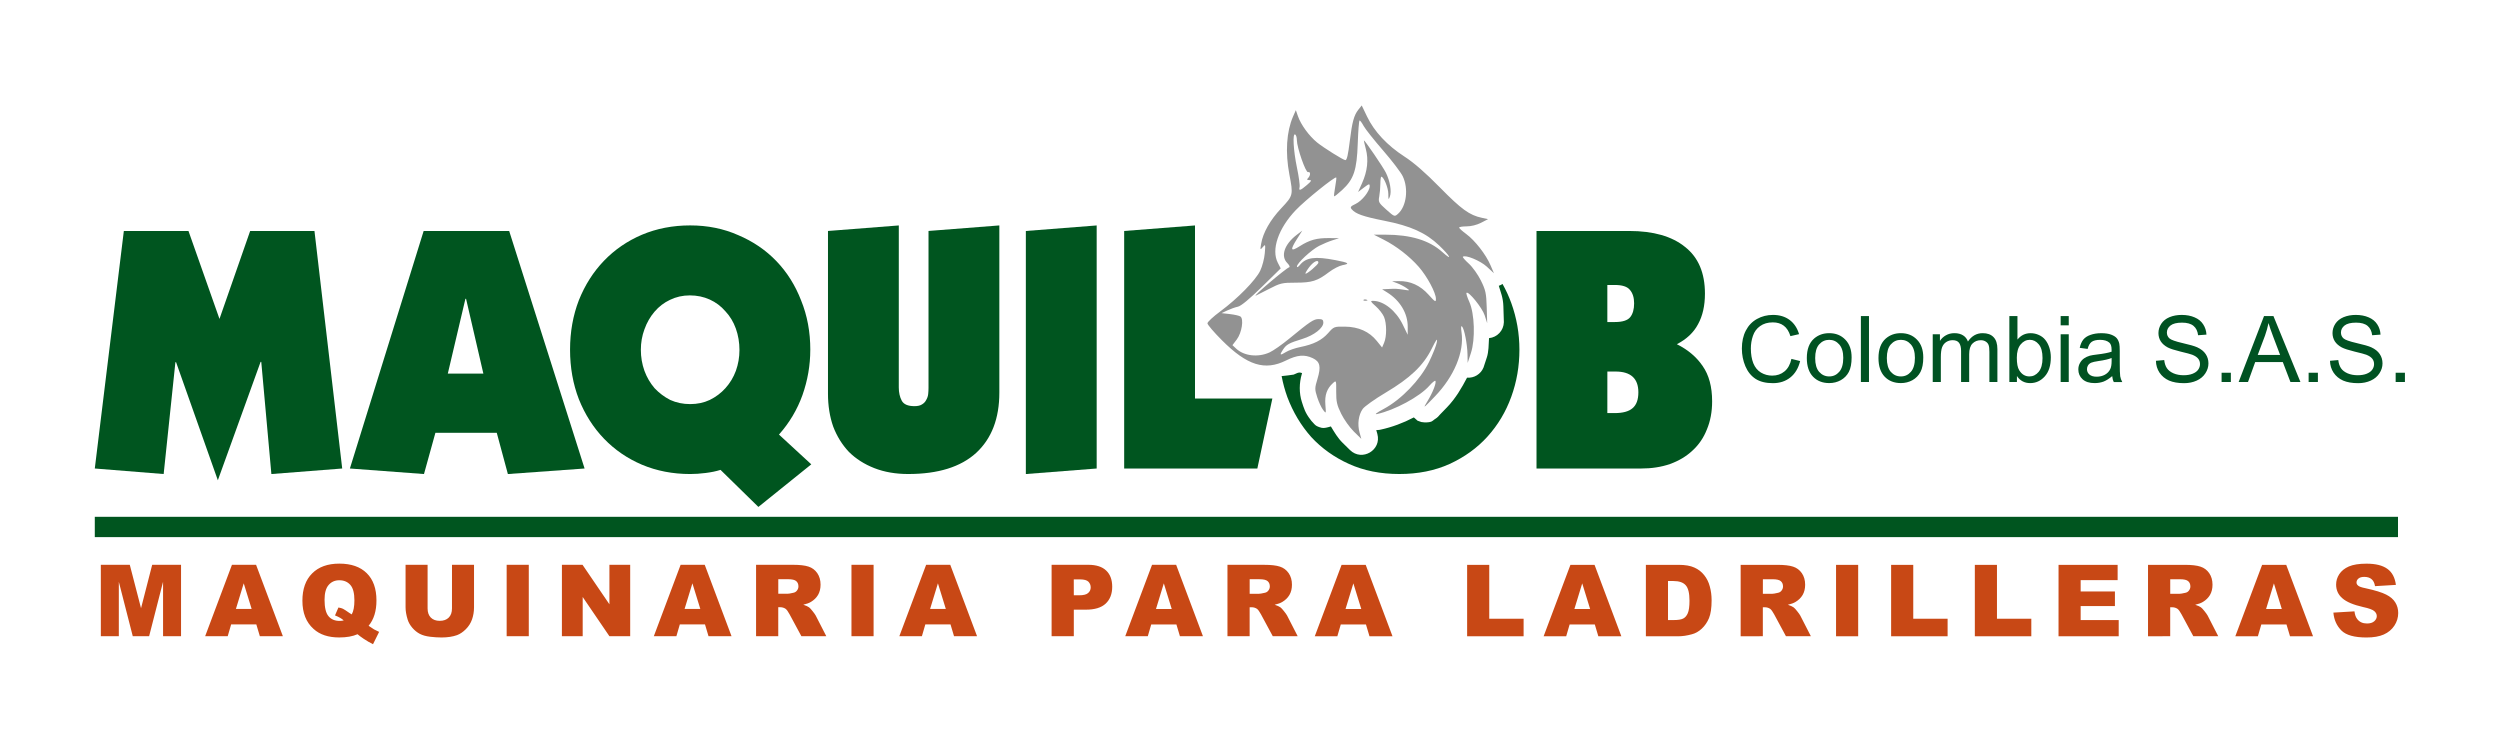
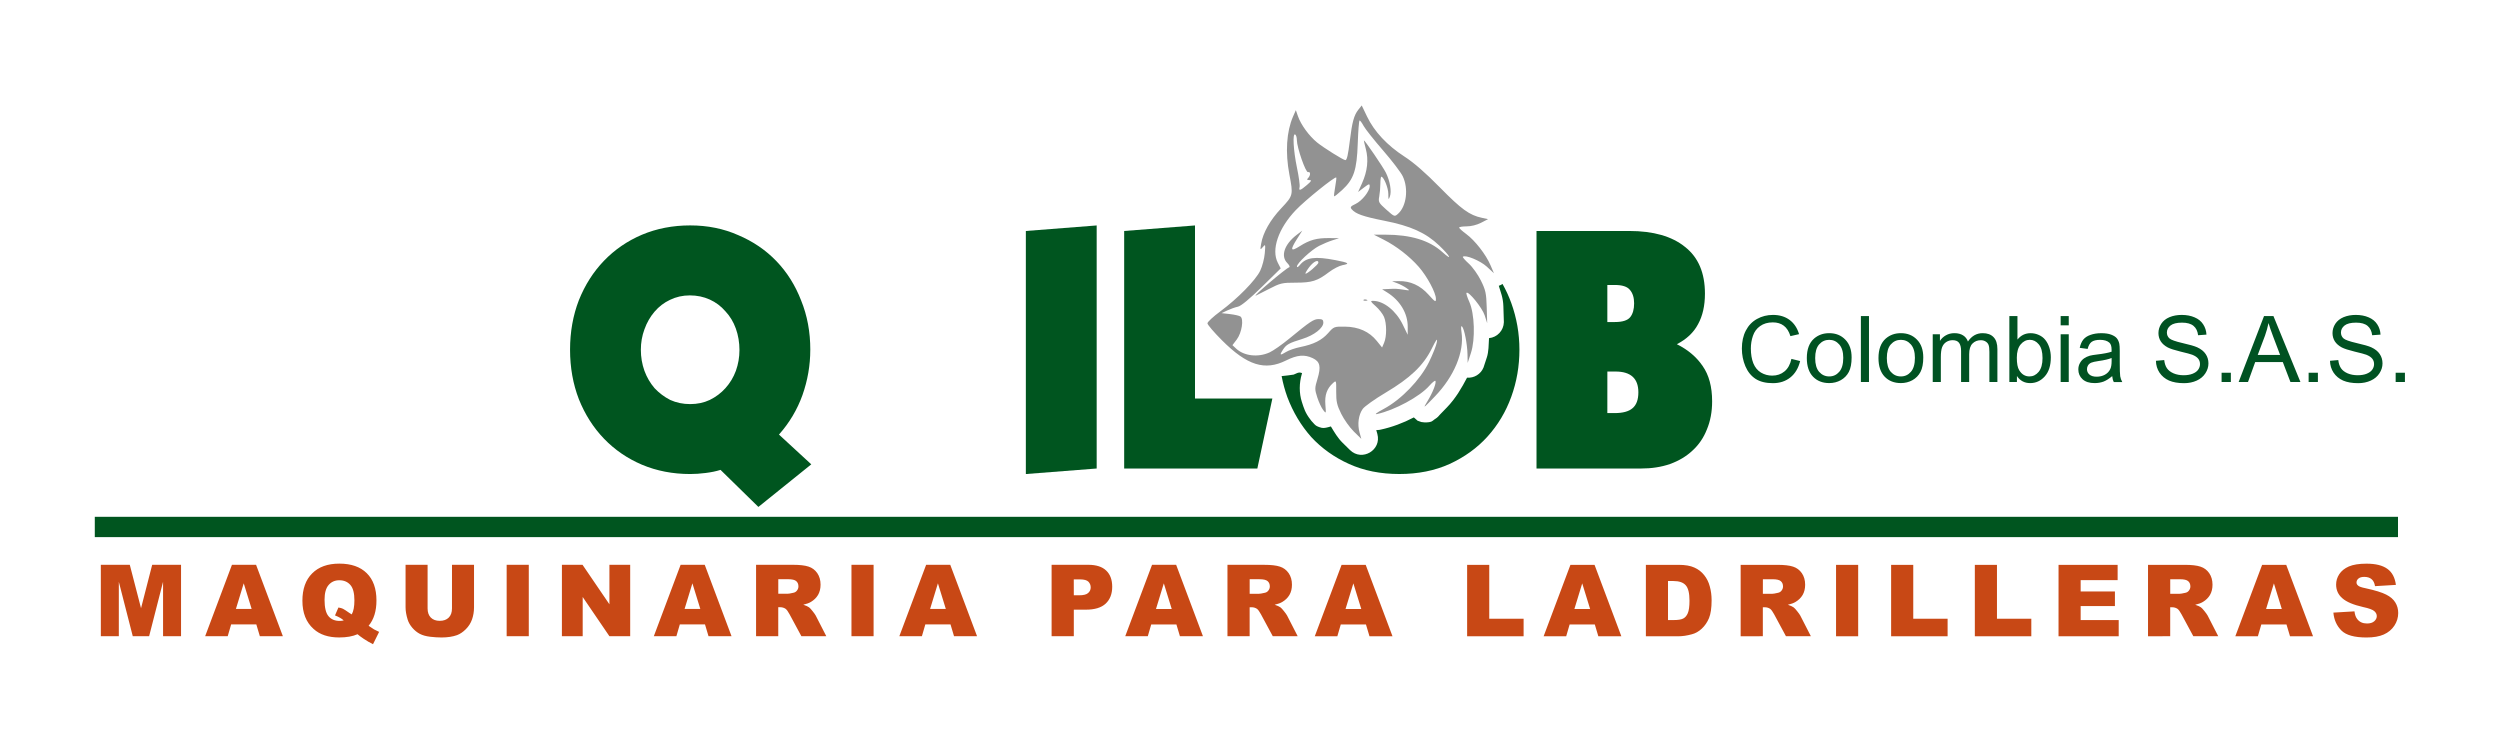
<svg xmlns="http://www.w3.org/2000/svg" width="400" height="120" viewBox="0 0 400 120" id="svg1">
  <defs id="defs1" />
  <g id="layer1" transform="translate(-44.844,-21.503)">
    <g id="g2" transform="matrix(3.303,0,0,3.303,-119.299,-357.111)">
      <path style="font-size:36.334px;line-height:1.25;font-family:'ITC Kabel Std';-inkscape-font-specification:'ITC Kabel Std, Normal';text-align:center;letter-spacing:0px;word-spacing:0px;text-anchor:middle;fill:#00551f;stroke-width:0.119" d="m 128.615,125.816 q 1.755,0 2.704,0.772 0.965,0.755 0.965,2.264 0,0.872 -0.332,1.476 -0.316,0.604 -1.028,0.973 0.806,0.403 1.249,1.057 0.459,0.654 0.459,1.711 0,0.755 -0.253,1.359 -0.237,0.604 -0.696,1.023 -0.443,0.419 -1.091,0.654 -0.632,0.218 -1.407,0.218 h -5.06 V 125.816 Z m -1.059,4.411 h 0.364 q 0.553,0 0.743,-0.235 0.19,-0.235 0.19,-0.671 0,-0.419 -0.206,-0.654 -0.19,-0.235 -0.727,-0.235 h -0.364 z m 0,4.411 h 0.348 q 0.601,0 0.87,-0.235 0.285,-0.235 0.285,-0.772 0,-1.006 -1.107,-1.006 h -0.395 z" id="path12-5-6" />
      <path id="path11-6-2" style="font-size:36.334px;line-height:1.25;font-family:'ITC Kabel Std';-inkscape-font-specification:'ITC Kabel Std, Normal';text-align:center;letter-spacing:0px;word-spacing:0px;text-anchor:middle;fill:#00551f;stroke-width:0.119" d="m 122.479,128.382 c -0.055,0.037 -0.116,0.067 -0.181,0.09 0.086,0.301 0.209,0.563 0.222,0.991 v 9.3e-4 l 0.024,0.769 c -0.01,0.402 -0.318,0.735 -0.719,0.774 -0.021,0.319 -0.011,0.647 -0.109,0.943 l -6.7e-4,9.4e-4 -0.158,0.481 c -0.132,0.319 -0.454,0.517 -0.797,0.49 -0.262,0.499 -0.548,0.996 -0.969,1.434 -0.145,0.151 -0.256,0.266 -0.343,0.354 -0.087,0.087 -0.067,0.109 -0.287,0.249 -0.055,0.035 -0.087,0.138 -0.457,0.13 -0.046,-8.7e-4 -0.157,-0.018 -0.157,-0.018 -3e-4,-7e-5 -0.183,-0.064 -0.183,-0.064 -2.9e-4,-1.4e-4 -0.093,-0.082 -0.181,-0.16 -0.511,0.27 -1.066,0.474 -1.599,0.59 h -6.7e-4 c -0.046,0.01 -0.093,0.022 -0.196,0.025 -0.005,9e-5 -0.019,-0.003 -0.025,-0.003 l 0.053,0.189 c 0.216,0.784 -0.744,1.35 -1.325,0.781 l -0.362,-0.356 c -0.23,-0.225 -0.396,-0.509 -0.564,-0.789 -0.158,0.048 -0.33,0.095 -0.443,0.068 -0.306,-0.073 -0.349,-0.176 -0.399,-0.225 -0.1,-0.099 -0.118,-0.134 -0.155,-0.182 -0.248,-0.32 -0.311,-0.546 -0.41,-0.852 -0.133,-0.414 -0.136,-0.905 0.005,-1.371 0.003,-0.01 0.003,-0.011 0.003,-0.011 v -2.3e-4 c 2e-5,-5.8e-4 3e-4,-0.002 0.002,-0.009 -0.081,-0.022 -0.106,-0.079 -0.408,0.072 -0.201,0.031 -0.395,0.055 -0.581,0.072 0.065,0.348 0.158,0.688 0.278,1.02 0.274,0.727 0.659,1.37 1.154,1.929 0.506,0.548 1.117,0.984 1.834,1.308 0.717,0.324 1.528,0.486 2.435,0.486 0.907,0 1.718,-0.162 2.435,-0.486 0.727,-0.335 1.339,-0.777 1.834,-1.325 0.506,-0.559 0.891,-1.202 1.154,-1.929 0.264,-0.727 0.395,-1.487 0.395,-2.281 0,-0.783 -0.132,-1.537 -0.395,-2.264 -0.118,-0.324 -0.259,-0.632 -0.425,-0.923 z" />
      <path style="font-size:36.334px;line-height:1.25;font-family:'ITC Kabel Std';-inkscape-font-specification:'ITC Kabel Std, Normal';text-align:center;letter-spacing:0px;word-spacing:0px;text-anchor:middle;fill:#00551f;stroke-width:0.119" d="m 107.582,133.934 h 3.747 l -0.727,3.388 h -6.451 V 125.816 l 3.431,-0.268 z" id="path10-2-9" />
      <path style="font-size:36.334px;line-height:1.25;font-family:'ITC Kabel Std';-inkscape-font-specification:'ITC Kabel Std, Normal';text-align:center;letter-spacing:0px;word-spacing:0px;text-anchor:middle;fill:#00551f;stroke-width:0.119" d="m 102.819,137.322 -3.431,0.268 V 125.816 l 3.431,-0.268 z" id="path9-9-1" />
-       <path style="font-size:36.334px;line-height:1.25;font-family:'ITC Kabel Std';-inkscape-font-specification:'ITC Kabel Std, Normal';text-align:center;letter-spacing:0px;word-spacing:0px;text-anchor:middle;fill:#00551f;stroke-width:0.119" d="m 93.233,133.397 q 0,0.369 0.142,0.637 0.142,0.268 0.617,0.268 0.237,0 0.364,-0.084 0.142,-0.084 0.206,-0.218 0.079,-0.134 0.095,-0.285 0.016,-0.151 0.016,-0.302 v -7.598 l 3.431,-0.268 v 8.101 q 0,1.879 -1.123,2.918 -1.123,1.023 -3.289,1.023 -0.917,0 -1.644,-0.285 -0.727,-0.285 -1.233,-0.788 -0.49,-0.52 -0.759,-1.224 -0.253,-0.721 -0.253,-1.593 v -7.883 l 3.431,-0.268 z" id="path8-1-2" />
      <path style="font-size:36.334px;line-height:1.25;font-family:'ITC Kabel Std';-inkscape-font-specification:'ITC Kabel Std, Normal';text-align:center;letter-spacing:0px;word-spacing:0px;text-anchor:middle;fill:#00551f;stroke-width:0.119" d="m 88.946,131.569 q 0,1.124 -0.379,2.197 -0.379,1.057 -1.138,1.912 l 1.565,1.442 -2.562,2.063 -1.834,-1.795 q -0.316,0.101 -0.727,0.151 -0.395,0.05 -0.743,0.05 -1.265,0 -2.34,-0.453 -1.059,-0.453 -1.834,-1.258 -0.775,-0.805 -1.218,-1.912 -0.427,-1.107 -0.427,-2.398 0,-1.292 0.427,-2.399 0.443,-1.107 1.218,-1.912 0.775,-0.805 1.834,-1.258 1.075,-0.453 2.34,-0.453 1.265,0 2.324,0.47 1.075,0.453 1.85,1.258 0.775,0.805 1.202,1.912 0.443,1.09 0.443,2.382 z m -5.819,2.633 q 0.522,0 0.949,-0.201 0.443,-0.218 0.759,-0.57 0.332,-0.369 0.506,-0.839 0.174,-0.486 0.174,-1.006 0,-0.553 -0.174,-1.04 -0.174,-0.486 -0.506,-0.839 -0.316,-0.369 -0.759,-0.57 -0.443,-0.201 -0.965,-0.201 -0.522,0 -0.965,0.218 -0.427,0.201 -0.743,0.57 -0.316,0.369 -0.49,0.855 -0.174,0.47 -0.174,0.99 0,0.537 0.174,1.023 0.174,0.47 0.49,0.839 0.332,0.352 0.759,0.57 0.443,0.201 0.965,0.201 z" id="path7-2-7" />
-       <path style="font-size:36.334px;line-height:1.25;font-family:'ITC Kabel Std';-inkscape-font-specification:'ITC Kabel Std, Normal';text-align:center;letter-spacing:0px;word-spacing:0px;text-anchor:middle;fill:#00551f;stroke-width:0.119" d="m 74.36,125.816 3.653,11.506 -3.716,0.268 -0.538,-1.996 h -2.973 l -0.553,1.996 -3.589,-0.268 3.573,-11.506 z m -2.973,6.91 h 1.723 l -0.838,-3.623 h -0.032 z" id="path6-7-0" />
-       <path style="font-size:36.334px;line-height:1.25;font-family:'ITC Kabel Std';-inkscape-font-specification:'ITC Kabel Std, Normal';text-align:center;letter-spacing:0px;word-spacing:0px;text-anchor:middle;fill:#00551f;stroke-width:0.119" d="m 58.825,125.816 1.502,4.26 1.486,-4.26 h 3.115 l 1.344,11.506 -3.431,0.268 -0.49,-5.434 h -0.032 l -2.071,5.736 -2.024,-5.72 h -0.032 l -0.569,5.418 -3.336,-0.268 1.407,-11.506 z" id="text1-0-9" />
      <path style="fill:#929292;fill-opacity:1;stroke-width:0.448" d="m 115.552,135.574 c -0.11,-0.399 -0.049,-0.852 0.154,-1.137 0.088,-0.123 0.585,-0.477 1.105,-0.786 1.196,-0.71 1.829,-1.312 2.233,-2.125 0.236,-0.474 0.289,-0.542 0.253,-0.321 -0.025,0.154 -0.197,0.587 -0.38,0.961 -0.424,0.863 -1.345,1.816 -2.192,2.269 -0.35,0.187 -0.471,0.281 -0.321,0.248 0.848,-0.185 2.069,-0.845 2.526,-1.366 0.138,-0.157 0.269,-0.265 0.293,-0.242 0.07,0.07 -0.119,0.56 -0.378,0.984 -0.232,0.38 -0.22,0.372 0.36,-0.231 0.932,-0.969 1.426,-2.157 1.288,-3.099 -0.035,-0.238 -0.026,-0.338 0.025,-0.286 0.11,0.112 0.254,0.851 0.264,1.347 l 0.008,0.417 0.158,-0.481 c 0.218,-0.665 0.179,-1.907 -0.079,-2.478 -0.098,-0.216 -0.159,-0.412 -0.136,-0.435 0.097,-0.097 0.763,0.726 0.88,1.087 l 0.123,0.383 -0.023,-0.77 c -0.02,-0.679 -0.053,-0.832 -0.281,-1.294 -0.142,-0.288 -0.405,-0.657 -0.585,-0.82 -0.18,-0.163 -0.31,-0.312 -0.29,-0.333 0.113,-0.113 0.845,0.188 1.159,0.477 l 0.347,0.32 -0.169,-0.393 c -0.221,-0.516 -0.751,-1.196 -1.175,-1.508 -0.187,-0.137 -0.341,-0.276 -0.342,-0.309 -0.002,-0.033 0.161,-0.06 0.361,-0.06 0.217,0 0.5,-0.07 0.702,-0.175 l 0.338,-0.175 -0.302,-0.065 c -0.598,-0.128 -0.988,-0.41 -2.028,-1.468 -0.708,-0.72 -1.266,-1.206 -1.724,-1.501 -0.828,-0.535 -1.459,-1.21 -1.805,-1.931 l -0.261,-0.543 -0.168,0.213 c -0.207,0.263 -0.297,0.593 -0.407,1.494 -0.085,0.692 -0.143,0.943 -0.217,0.943 -0.094,0 -1.06,-0.604 -1.368,-0.855 -0.392,-0.319 -0.787,-0.862 -0.931,-1.279 l -0.1,-0.288 -0.135,0.309 c -0.319,0.729 -0.382,1.738 -0.178,2.808 0.191,0.998 0.185,1.021 -0.39,1.631 -0.538,0.57 -0.889,1.189 -0.978,1.724 -0.051,0.308 -0.048,0.314 0.081,0.16 0.128,-0.153 0.133,-0.139 0.095,0.304 -0.022,0.256 -0.121,0.634 -0.221,0.842 -0.22,0.46 -1.098,1.354 -1.935,1.971 -0.342,0.252 -0.621,0.511 -0.621,0.577 0,0.066 0.317,0.436 0.705,0.824 1.218,1.218 2.076,1.488 3.104,0.975 0.542,-0.27 0.892,-0.3 1.292,-0.111 0.355,0.169 0.409,0.406 0.229,1.003 -0.136,0.451 -0.137,0.5 -0.01,0.895 0.074,0.23 0.201,0.503 0.282,0.608 0.147,0.19 0.147,0.19 0.111,-0.247 -0.039,-0.467 0.072,-0.784 0.367,-1.051 0.16,-0.145 0.161,-0.141 0.157,0.421 -0.003,0.475 0.036,0.647 0.244,1.068 0.136,0.276 0.411,0.661 0.61,0.857 l 0.363,0.355 z m -3.713,-4.003 c 0.168,-0.257 0.29,-0.325 0.949,-0.528 0.563,-0.174 1.011,-0.524 1.011,-0.791 0,-0.132 -0.05,-0.168 -0.229,-0.168 -0.239,0 -0.404,0.11 -1.432,0.955 -0.344,0.283 -0.769,0.58 -0.946,0.66 -0.555,0.252 -1.235,0.174 -1.62,-0.187 l -0.177,-0.165 0.209,-0.274 c 0.246,-0.323 0.352,-1.004 0.174,-1.117 -0.06,-0.038 -0.29,-0.09 -0.51,-0.115 l -0.401,-0.045 0.281,-0.132 c 0.154,-0.072 0.385,-0.154 0.513,-0.181 0.151,-0.032 0.556,-0.367 1.153,-0.952 l 0.92,-0.902 -0.14,-0.271 c -0.329,-0.636 0.022,-1.664 0.872,-2.555 0.454,-0.476 1.897,-1.639 1.958,-1.578 0.015,0.015 -0.009,0.22 -0.052,0.456 -0.043,0.236 -0.066,0.442 -0.051,0.457 0.015,0.015 0.188,-0.121 0.385,-0.303 0.57,-0.526 0.716,-0.962 0.76,-2.271 0.02,-0.606 0.06,-1.103 0.089,-1.103 0.028,0 0.117,0.121 0.196,0.268 0.08,0.148 0.502,0.68 0.938,1.183 0.437,0.503 0.867,1.067 0.956,1.254 0.288,0.601 0.181,1.454 -0.227,1.817 -0.17,0.151 -0.174,0.15 -0.568,-0.2 -0.369,-0.328 -0.393,-0.372 -0.344,-0.633 0.029,-0.154 0.054,-0.434 0.055,-0.621 10e-4,-0.187 0.022,-0.341 0.046,-0.341 0.118,0 0.34,0.543 0.34,0.833 0,0.29 0.009,0.306 0.073,0.132 0.094,-0.254 0.01,-0.755 -0.194,-1.165 -0.134,-0.269 -1.016,-1.564 -1.065,-1.564 -0.008,0 0.035,0.189 0.096,0.421 0.138,0.523 0.077,1.076 -0.182,1.653 l -0.193,0.43 0.281,-0.214 c 0.246,-0.188 0.281,-0.196 0.281,-0.068 0,0.243 -0.373,0.713 -0.682,0.859 -0.243,0.115 -0.274,0.157 -0.191,0.257 0.187,0.225 0.558,0.356 1.577,0.557 1.284,0.253 2.014,0.582 2.668,1.206 0.536,0.512 0.661,0.775 0.146,0.311 -0.625,-0.565 -1.532,-0.841 -2.756,-0.841 l -0.561,3e-4 0.476,0.242 c 0.613,0.311 1.249,0.803 1.699,1.315 0.404,0.46 0.832,1.257 0.832,1.55 0,0.178 -0.034,0.159 -0.362,-0.206 -0.399,-0.444 -0.879,-0.662 -1.437,-0.651 l -0.327,0.006 0.249,0.094 c 0.137,0.052 0.335,0.155 0.441,0.229 0.191,0.134 0.191,0.135 -0.128,0.087 -0.352,-0.052 -0.358,-0.053 -0.762,-0.034 l -0.281,0.013 0.241,0.15 c 0.63,0.393 1.004,1.018 1,1.671 l -0.002,0.383 -0.24,-0.496 c -0.325,-0.67 -0.924,-1.148 -1.44,-1.148 -0.141,0 -0.121,0.039 0.13,0.259 0.162,0.143 0.344,0.376 0.404,0.519 0.133,0.318 0.135,0.947 0.003,1.254 l -0.097,0.228 -0.257,-0.319 c -0.362,-0.451 -0.885,-0.685 -1.545,-0.692 -0.52,-0.006 -0.537,8.7e-4 -0.807,0.308 -0.309,0.351 -0.704,0.55 -1.36,0.682 -0.243,0.049 -0.55,0.156 -0.682,0.237 -0.298,0.184 -0.33,0.161 -0.154,-0.107 z m 4.06,-2.424 c -0.058,-0.023 -0.127,-0.02 -0.154,0.006 -0.027,0.027 0.021,0.046 0.105,0.042 0.093,-0.004 0.112,-0.023 0.049,-0.048 z m -4.746,-0.516 c 0.565,-0.292 0.644,-0.311 1.306,-0.311 0.79,-6e-5 1.052,-0.083 1.61,-0.508 0.207,-0.158 0.503,-0.311 0.659,-0.34 0.373,-0.07 0.306,-0.118 -0.345,-0.244 -0.994,-0.192 -1.422,-0.133 -1.723,0.239 -0.079,0.098 -0.139,0.127 -0.14,0.068 -0.003,-0.154 0.696,-0.803 1.073,-0.997 0.181,-0.093 0.473,-0.215 0.65,-0.271 l 0.321,-0.102 -0.481,-0.005 c -0.604,-0.006 -0.946,0.088 -1.426,0.392 -0.449,0.285 -0.48,0.196 -0.128,-0.36 l 0.25,-0.394 -0.27,0.206 c -0.6,0.458 -0.791,1.032 -0.455,1.367 0.097,0.097 0.138,0.188 0.092,0.203 -0.172,0.057 -1.782,1.423 -1.622,1.376 0.017,-0.005 0.302,-0.149 0.633,-0.321 z m 1.966,-1.068 c 0.204,-0.267 0.44,-0.381 0.44,-0.212 0,0.088 -0.578,0.578 -0.625,0.53 -0.018,-0.018 0.066,-0.161 0.185,-0.319 z m -0.47,-3.878 c 0.021,-0.079 -0.037,-0.5 -0.128,-0.935 -0.176,-0.845 -0.221,-1.692 -0.085,-1.608 0.044,0.027 0.08,0.148 0.08,0.268 0,0.359 0.43,1.593 0.542,1.556 0.127,-0.042 0.129,0.159 0.003,0.285 -0.075,0.075 -0.061,0.097 0.06,0.1 0.129,0.003 0.108,0.045 -0.121,0.241 -0.32,0.273 -0.404,0.296 -0.351,0.094 z" id="path147-9-6-9-3" />
      <rect style="fill:#00551f;fill-opacity:1;stroke-width:0;paint-order:markers stroke fill" id="rect12-3-6" width="111.569" height="0.984" x="54.287" y="139.662" />
      <path id="path3-1" d="m 136.473,132.012 0.423,0.105 c -0.087,0.349 -0.247,0.614 -0.479,0.797 -0.23,0.183 -0.51,0.274 -0.841,0.274 -0.346,0 -0.626,-0.07 -0.841,-0.209 -0.216,-0.142 -0.379,-0.345 -0.492,-0.61 -0.113,-0.267 -0.17,-0.553 -0.17,-0.858 0,-0.333 0.063,-0.624 0.192,-0.871 0.127,-0.246 0.307,-0.433 0.54,-0.562 0.235,-0.131 0.493,-0.196 0.775,-0.196 0.319,0 0.588,0.082 0.806,0.244 0.218,0.163 0.37,0.392 0.457,0.688 l -0.418,0.096 c -0.073,-0.232 -0.181,-0.401 -0.322,-0.505 -0.139,-0.107 -0.317,-0.161 -0.532,-0.161 -0.244,0 -0.449,0.06 -0.614,0.179 -0.166,0.117 -0.282,0.274 -0.349,0.475 -0.068,0.198 -0.1,0.401 -0.1,0.61 0,0.273 0.039,0.512 0.118,0.714 0.081,0.2 0.205,0.352 0.37,0.453 0.168,0.099 0.35,0.148 0.545,0.148 0.235,0 0.433,-0.068 0.597,-0.205 0.166,-0.136 0.277,-0.338 0.335,-0.606 z m 0.746,-0.039 c 0,-0.427 0.119,-0.743 0.357,-0.95 0.2,-0.171 0.442,-0.257 0.728,-0.257 0.319,0 0.579,0.105 0.78,0.314 0.203,0.207 0.305,0.494 0.305,0.863 0,0.296 -0.046,0.53 -0.135,0.701 -0.09,0.172 -0.221,0.305 -0.392,0.401 -0.169,0.093 -0.355,0.139 -0.558,0.139 -0.322,0 -0.584,-0.102 -0.784,-0.309 -0.2,-0.209 -0.301,-0.51 -0.301,-0.902 z m 0.405,0 c 0,0.296 0.063,0.518 0.192,0.667 0.131,0.148 0.293,0.222 0.488,0.222 0.194,0 0.355,-0.074 0.484,-0.222 0.131,-0.148 0.196,-0.375 0.196,-0.68 0,-0.284 -0.065,-0.501 -0.196,-0.649 -0.129,-0.148 -0.29,-0.222 -0.484,-0.222 -0.195,0 -0.357,0.074 -0.488,0.222 -0.129,0.146 -0.192,0.366 -0.192,0.662 z m 2.214,1.159 v -3.193 h 0.392 v 3.193 z m 0.852,-1.159 c 0,-0.427 0.119,-0.743 0.357,-0.95 0.2,-0.171 0.442,-0.257 0.728,-0.257 0.319,0 0.579,0.105 0.78,0.314 0.203,0.207 0.305,0.494 0.305,0.863 0,0.296 -0.046,0.53 -0.135,0.701 -0.09,0.172 -0.221,0.305 -0.392,0.401 -0.169,0.093 -0.355,0.139 -0.558,0.139 -0.322,0 -0.584,-0.102 -0.784,-0.309 -0.2,-0.209 -0.301,-0.51 -0.301,-0.902 z m 0.405,0 c 0,0.296 0.063,0.518 0.192,0.667 0.131,0.148 0.293,0.222 0.488,0.222 0.194,0 0.355,-0.074 0.484,-0.222 0.131,-0.148 0.196,-0.375 0.196,-0.68 0,-0.284 -0.065,-0.501 -0.196,-0.649 -0.129,-0.148 -0.29,-0.222 -0.484,-0.222 -0.195,0 -0.357,0.074 -0.488,0.222 -0.129,0.146 -0.192,0.366 -0.192,0.662 z m 2.223,1.159 v -2.313 h 0.349 v 0.322 c 0.072,-0.113 0.168,-0.203 0.288,-0.27 0.122,-0.07 0.259,-0.105 0.414,-0.105 0.171,0 0.311,0.037 0.423,0.109 0.11,0.07 0.187,0.169 0.231,0.296 0.183,-0.27 0.42,-0.405 0.714,-0.405 0.229,0 0.405,0.064 0.527,0.192 0.124,0.125 0.187,0.32 0.187,0.584 v 1.59 h -0.388 v -1.459 c 0,-0.157 -0.013,-0.268 -0.039,-0.335 -0.026,-0.07 -0.073,-0.124 -0.139,-0.166 -0.068,-0.043 -0.146,-0.065 -0.235,-0.065 -0.163,0 -0.298,0.054 -0.405,0.161 -0.108,0.108 -0.161,0.281 -0.161,0.518 v 1.346 h -0.392 v -1.503 c 0,-0.174 -0.033,-0.305 -0.096,-0.392 -0.064,-0.087 -0.169,-0.131 -0.314,-0.131 -0.111,0 -0.212,0.029 -0.305,0.087 -0.094,0.059 -0.161,0.144 -0.205,0.257 -0.041,0.111 -0.061,0.27 -0.061,0.479 v 1.202 z m 4.078,0 h -0.366 v -3.193 h 0.392 v 1.137 c 0.166,-0.206 0.377,-0.309 0.636,-0.309 0.142,0 0.276,0.029 0.401,0.087 0.127,0.056 0.232,0.135 0.314,0.24 0.084,0.105 0.149,0.231 0.196,0.379 0.046,0.146 0.07,0.301 0.07,0.466 0,0.399 -0.099,0.706 -0.296,0.924 -0.195,0.216 -0.43,0.322 -0.706,0.322 -0.273,0 -0.487,-0.114 -0.64,-0.344 z m -0.004,-1.176 c 0,0.279 0.037,0.479 0.113,0.601 0.122,0.204 0.289,0.305 0.501,0.305 0.171,0 0.319,-0.074 0.444,-0.222 0.124,-0.15 0.187,-0.372 0.187,-0.667 0,-0.302 -0.061,-0.524 -0.183,-0.667 -0.12,-0.145 -0.264,-0.218 -0.431,-0.218 -0.172,0 -0.32,0.074 -0.444,0.222 -0.125,0.148 -0.187,0.364 -0.187,0.645 z m 2.123,-1.568 v -0.449 h 0.392 v 0.449 z m 0,2.745 v -2.313 h 0.392 v 2.313 z m 2.498,-0.288 c -0.146,0.125 -0.285,0.213 -0.418,0.266 -0.134,0.049 -0.278,0.074 -0.431,0.074 -0.256,0 -0.452,-0.062 -0.588,-0.187 -0.137,-0.124 -0.205,-0.283 -0.205,-0.475 0,-0.113 0.026,-0.216 0.078,-0.309 0.052,-0.096 0.119,-0.171 0.2,-0.227 0.084,-0.058 0.179,-0.101 0.283,-0.131 0.078,-0.02 0.194,-0.039 0.349,-0.057 0.316,-0.037 0.55,-0.083 0.701,-0.135 0,-0.054 0,-0.089 0,-0.105 0,-0.159 -0.037,-0.271 -0.109,-0.335 -0.102,-0.089 -0.252,-0.135 -0.449,-0.135 -0.183,0 -0.32,0.034 -0.41,0.1 -0.087,0.064 -0.151,0.178 -0.192,0.34 l -0.383,-0.052 c 0.035,-0.162 0.091,-0.294 0.17,-0.396 0.081,-0.101 0.197,-0.179 0.349,-0.231 0.15,-0.054 0.325,-0.083 0.523,-0.083 0.197,0 0.357,0.024 0.479,0.07 0.124,0.047 0.216,0.105 0.274,0.174 0.058,0.07 0.098,0.159 0.122,0.266 0.014,0.068 0.022,0.187 0.022,0.362 v 0.523 c 0,0.366 0.006,0.597 0.022,0.693 0.017,0.096 0.05,0.19 0.1,0.279 h -0.41 c -0.041,-0.081 -0.068,-0.176 -0.078,-0.288 z m -0.03,-0.876 c -0.143,0.059 -0.356,0.108 -0.64,0.148 -0.163,0.024 -0.278,0.05 -0.344,0.078 -0.068,0.029 -0.12,0.073 -0.157,0.131 -0.035,0.056 -0.052,0.117 -0.052,0.183 0,0.105 0.039,0.192 0.118,0.261 0.081,0.07 0.197,0.105 0.349,0.105 0.15,0 0.284,-0.032 0.401,-0.096 0.119,-0.066 0.206,-0.158 0.261,-0.274 0.043,-0.087 0.065,-0.218 0.065,-0.392 z m 2.148,0.135 0.401,-0.035 c 0.017,0.16 0.061,0.292 0.131,0.396 0.07,0.102 0.176,0.185 0.322,0.248 0.145,0.061 0.307,0.091 0.488,0.091 0.162,0 0.305,-0.023 0.427,-0.07 0.124,-0.049 0.216,-0.114 0.274,-0.196 0.061,-0.084 0.091,-0.175 0.091,-0.274 0,-0.101 -0.029,-0.188 -0.087,-0.261 -0.059,-0.075 -0.155,-0.139 -0.288,-0.192 -0.085,-0.032 -0.273,-0.083 -0.566,-0.152 -0.294,-0.072 -0.5,-0.139 -0.619,-0.2 -0.151,-0.081 -0.265,-0.18 -0.34,-0.296 -0.076,-0.119 -0.113,-0.253 -0.113,-0.401 0,-0.159 0.045,-0.309 0.135,-0.449 0.093,-0.142 0.227,-0.249 0.401,-0.322 0.176,-0.072 0.372,-0.109 0.588,-0.109 0.237,0 0.447,0.039 0.627,0.118 0.18,0.076 0.318,0.187 0.414,0.335 0.098,0.148 0.152,0.316 0.161,0.501 l -0.405,0.03 c -0.024,-0.2 -0.098,-0.351 -0.222,-0.453 -0.125,-0.105 -0.311,-0.157 -0.558,-0.157 -0.256,0 -0.442,0.047 -0.558,0.139 -0.117,0.094 -0.174,0.207 -0.174,0.34 0,0.113 0.04,0.208 0.122,0.283 0.081,0.073 0.293,0.148 0.636,0.227 0.345,0.078 0.582,0.147 0.71,0.205 0.185,0.085 0.322,0.194 0.41,0.327 0.089,0.131 0.135,0.282 0.135,0.453 0,0.169 -0.05,0.329 -0.148,0.479 -0.096,0.151 -0.235,0.269 -0.418,0.353 -0.183,0.084 -0.388,0.126 -0.614,0.126 -0.291,0 -0.534,-0.043 -0.728,-0.126 -0.195,-0.087 -0.349,-0.215 -0.462,-0.383 -0.111,-0.168 -0.169,-0.359 -0.174,-0.575 z m 3.18,1.028 v -0.449 h 0.449 v 0.449 z m 0.826,0 1.229,-3.193 h 0.457 l 1.307,3.193 h -0.484 l -0.37,-0.967 h -1.337 l -0.349,0.967 z m 0.924,-1.311 h 1.085 l -0.335,-0.884 c -0.102,-0.27 -0.178,-0.49 -0.227,-0.662 -0.041,0.204 -0.098,0.407 -0.17,0.61 z m 2.466,1.311 v -0.449 h 0.449 v 0.449 z m 1.036,-1.028 0.401,-0.035 c 0.017,0.16 0.061,0.292 0.131,0.396 0.07,0.102 0.176,0.185 0.322,0.248 0.145,0.061 0.307,0.091 0.488,0.091 0.162,0 0.305,-0.023 0.427,-0.07 0.124,-0.049 0.216,-0.114 0.274,-0.196 0.061,-0.084 0.091,-0.175 0.091,-0.274 0,-0.101 -0.029,-0.188 -0.087,-0.261 -0.059,-0.075 -0.155,-0.139 -0.288,-0.192 -0.085,-0.032 -0.273,-0.083 -0.566,-0.152 -0.294,-0.072 -0.5,-0.139 -0.619,-0.2 -0.151,-0.081 -0.265,-0.18 -0.34,-0.296 -0.076,-0.119 -0.113,-0.253 -0.113,-0.401 0,-0.159 0.045,-0.309 0.135,-0.449 0.093,-0.142 0.227,-0.249 0.401,-0.322 0.176,-0.072 0.372,-0.109 0.588,-0.109 0.237,0 0.447,0.039 0.627,0.118 0.18,0.076 0.318,0.187 0.414,0.335 0.098,0.148 0.152,0.316 0.161,0.501 l -0.405,0.03 c -0.024,-0.2 -0.098,-0.351 -0.222,-0.453 -0.125,-0.105 -0.311,-0.157 -0.558,-0.157 -0.256,0 -0.442,0.047 -0.558,0.139 -0.117,0.094 -0.174,0.207 -0.174,0.34 0,0.113 0.04,0.208 0.122,0.283 0.081,0.073 0.293,0.148 0.636,0.227 0.345,0.078 0.582,0.147 0.71,0.205 0.185,0.085 0.322,0.194 0.41,0.327 0.089,0.131 0.135,0.282 0.135,0.453 0,0.169 -0.05,0.329 -0.148,0.479 -0.096,0.151 -0.235,0.269 -0.418,0.353 -0.183,0.084 -0.388,0.126 -0.614,0.126 -0.291,0 -0.534,-0.043 -0.728,-0.126 -0.195,-0.087 -0.349,-0.215 -0.462,-0.383 -0.111,-0.168 -0.169,-0.359 -0.174,-0.575 z m 3.18,1.028 v -0.449 h 0.449 v 0.449 z m 0,0" style="fill:#005222;fill-opacity:1;fill-rule:nonzero;stroke:none;stroke-width:0.372" aria-label="Colombia S.A.S." />
      <path id="path5-7" d="m 54.579,141.986 h 1.403 l 0.545,2.104 0.54,-2.104 h 1.398 v 3.459 h -0.871 v -2.636 l -0.675,2.636 h -0.793 l -0.675,-2.636 v 2.636 h -0.871 z m 7.533,2.888 h -1.22 l -0.166,0.571 h -1.093 l 1.298,-3.459 h 1.168 l 1.298,3.459 h -1.115 z m -0.227,-0.749 -0.383,-1.242 -0.379,1.242 z m 5.666,0.815 c 0.133,0.094 0.22,0.151 0.261,0.174 0.061,0.035 0.144,0.076 0.248,0.122 l -0.296,0.597 c -0.148,-0.073 -0.296,-0.159 -0.444,-0.257 -0.146,-0.099 -0.247,-0.174 -0.305,-0.227 -0.235,0.105 -0.532,0.157 -0.889,0.157 -0.526,0 -0.94,-0.137 -1.242,-0.414 -0.361,-0.322 -0.54,-0.777 -0.54,-1.364 0,-0.569 0.157,-1.011 0.471,-1.324 0.314,-0.316 0.752,-0.475 1.316,-0.475 0.575,0 1.017,0.155 1.329,0.462 0.314,0.308 0.471,0.749 0.471,1.324 0,0.512 -0.126,0.919 -0.379,1.224 z m -0.819,-0.549 c 0.087,-0.15 0.131,-0.379 0.131,-0.684 0,-0.349 -0.065,-0.597 -0.196,-0.745 -0.131,-0.15 -0.309,-0.227 -0.536,-0.227 -0.212,0 -0.386,0.077 -0.518,0.231 -0.131,0.151 -0.196,0.39 -0.196,0.714 0,0.378 0.063,0.644 0.192,0.797 0.127,0.151 0.305,0.227 0.532,0.227 0.072,0 0.141,-0.006 0.205,-0.022 -0.09,-0.087 -0.231,-0.168 -0.423,-0.244 l 0.166,-0.383 c 0.093,0.015 0.166,0.035 0.218,0.061 0.054,0.026 0.158,0.094 0.309,0.2 0.037,0.024 0.076,0.048 0.118,0.074 z m 4.858,-2.405 h 1.067 v 2.061 c 0,0.207 -0.033,0.401 -0.096,0.584 -0.064,0.181 -0.164,0.339 -0.301,0.475 -0.137,0.137 -0.279,0.233 -0.427,0.288 -0.209,0.075 -0.46,0.113 -0.749,0.113 -0.169,0 -0.353,-0.012 -0.553,-0.035 -0.198,-0.024 -0.364,-0.07 -0.497,-0.139 -0.134,-0.07 -0.256,-0.168 -0.366,-0.296 -0.111,-0.131 -0.186,-0.264 -0.227,-0.401 -0.068,-0.22 -0.1,-0.416 -0.1,-0.588 v -2.061 h 1.067 v 2.113 c 0,0.19 0.052,0.338 0.157,0.444 0.105,0.105 0.248,0.157 0.431,0.157 0.185,0 0.331,-0.052 0.436,-0.157 0.105,-0.105 0.157,-0.253 0.157,-0.444 z m 2.648,0 h 1.072 v 3.459 h -1.072 z m 2.677,0 h 0.998 l 1.303,1.913 v -1.913 h 1.006 v 3.459 H 79.215 l -1.294,-1.899 v 1.899 H 76.914 Z m 6.931,2.888 h -1.22 l -0.166,0.571 h -1.093 l 1.298,-3.459 h 1.168 l 1.298,3.459 H 84.016 Z m -0.227,-0.749 -0.383,-1.242 -0.379,1.242 z m 2.701,1.32 v -3.459 h 1.782 c 0.331,0 0.584,0.029 0.758,0.087 0.174,0.056 0.315,0.16 0.423,0.314 0.107,0.155 0.161,0.342 0.161,0.562 0,0.192 -0.041,0.357 -0.122,0.497 -0.082,0.137 -0.195,0.248 -0.34,0.335 -0.09,0.056 -0.216,0.102 -0.375,0.139 0.127,0.041 0.22,0.083 0.279,0.126 0.04,0.029 0.097,0.09 0.17,0.183 0.075,0.094 0.126,0.164 0.152,0.213 l 0.514,1.002 h -1.207 l -0.571,-1.059 c -0.073,-0.136 -0.137,-0.224 -0.192,-0.266 -0.078,-0.052 -0.166,-0.078 -0.261,-0.078 h -0.096 v 1.403 z m 1.076,-2.056 h 0.449 c 0.049,0 0.144,-0.015 0.283,-0.048 0.072,-0.014 0.131,-0.05 0.174,-0.109 0.046,-0.058 0.07,-0.124 0.07,-0.2 0,-0.11 -0.037,-0.196 -0.109,-0.257 -0.07,-0.061 -0.203,-0.091 -0.396,-0.091 h -0.471 z m 3.545,-1.403 h 1.072 v 3.459 h -1.072 z m 4.798,2.888 h -1.22 l -0.166,0.571 h -1.093 l 1.298,-3.459 h 1.168 l 1.298,3.459 h -1.115 z m -0.227,-0.749 -0.383,-1.242 -0.379,1.242 z m 5.124,-2.139 h 1.777 c 0.386,0 0.675,0.094 0.867,0.279 0.194,0.183 0.292,0.444 0.292,0.784 0,0.349 -0.107,0.622 -0.318,0.819 -0.209,0.195 -0.529,0.292 -0.958,0.292 h -0.584 v 1.285 h -1.076 z m 1.076,1.477 h 0.261 c 0.206,0 0.35,-0.036 0.431,-0.109 0.084,-0.072 0.126,-0.163 0.126,-0.274 0,-0.107 -0.037,-0.198 -0.109,-0.274 -0.073,-0.075 -0.209,-0.113 -0.41,-0.113 h -0.301 z m 4.97,1.412 h -1.22 l -0.166,0.571 h -1.093 l 1.298,-3.459 h 1.168 l 1.298,3.459 h -1.115 z m -0.227,-0.749 -0.383,-1.242 -0.379,1.242 z m 2.7,1.32 v -3.459 h 1.782 c 0.331,0 0.584,0.029 0.758,0.087 0.174,0.056 0.315,0.16 0.423,0.314 0.107,0.155 0.161,0.342 0.161,0.562 0,0.192 -0.041,0.357 -0.122,0.497 -0.082,0.137 -0.195,0.248 -0.34,0.335 -0.09,0.056 -0.216,0.102 -0.375,0.139 0.127,0.041 0.22,0.083 0.279,0.126 0.04,0.029 0.097,0.09 0.17,0.183 0.075,0.094 0.126,0.164 0.152,0.213 l 0.514,1.002 h -1.207 l -0.571,-1.059 c -0.073,-0.136 -0.137,-0.224 -0.192,-0.266 -0.078,-0.052 -0.166,-0.078 -0.261,-0.078 h -0.096 v 1.403 z m 1.076,-2.056 h 0.449 c 0.049,0 0.144,-0.015 0.283,-0.048 0.072,-0.014 0.131,-0.05 0.174,-0.109 0.046,-0.058 0.07,-0.124 0.07,-0.2 0,-0.11 -0.037,-0.196 -0.109,-0.257 -0.07,-0.061 -0.203,-0.091 -0.396,-0.091 h -0.471 z m 5.633,1.486 h -1.22 l -0.166,0.571 h -1.093 l 1.298,-3.459 h 1.168 l 1.298,3.459 h -1.115 z m -0.227,-0.749 -0.383,-1.242 -0.379,1.242 z m 5.128,-2.139 h 1.072 v 2.61 h 1.664 v 0.85 h -2.736 z m 6.185,2.888 h -1.22 l -0.166,0.571 h -1.093 l 1.298,-3.459 h 1.168 l 1.298,3.459 h -1.115 z m -0.227,-0.749 -0.383,-1.242 -0.379,1.242 z m 2.701,-2.139 h 1.59 c 0.314,0 0.566,0.043 0.758,0.131 0.192,0.085 0.35,0.207 0.475,0.366 0.127,0.157 0.219,0.342 0.274,0.553 0.058,0.209 0.087,0.431 0.087,0.667 0,0.372 -0.043,0.66 -0.126,0.863 -0.085,0.204 -0.203,0.375 -0.353,0.514 -0.148,0.137 -0.308,0.227 -0.479,0.27 -0.235,0.064 -0.448,0.096 -0.636,0.096 h -1.59 z m 1.072,0.784 v 1.891 h 0.261 c 0.223,0 0.381,-0.024 0.475,-0.074 0.096,-0.049 0.17,-0.135 0.222,-0.257 0.054,-0.124 0.083,-0.327 0.083,-0.606 0,-0.366 -0.061,-0.615 -0.183,-0.749 -0.12,-0.136 -0.317,-0.205 -0.593,-0.205 z m 3.519,2.675 v -3.459 h 1.782 c 0.331,0 0.584,0.029 0.758,0.087 0.174,0.056 0.315,0.16 0.423,0.314 0.107,0.155 0.161,0.342 0.161,0.562 0,0.192 -0.041,0.357 -0.122,0.497 -0.082,0.137 -0.195,0.248 -0.34,0.335 -0.09,0.056 -0.216,0.102 -0.375,0.139 0.127,0.041 0.22,0.083 0.279,0.126 0.04,0.029 0.097,0.09 0.17,0.183 0.075,0.094 0.126,0.164 0.152,0.213 l 0.514,1.002 h -1.207 l -0.571,-1.059 c -0.073,-0.136 -0.137,-0.224 -0.192,-0.266 -0.078,-0.052 -0.166,-0.078 -0.261,-0.078 h -0.096 v 1.403 z m 1.076,-2.056 h 0.449 c 0.049,0 0.144,-0.015 0.283,-0.048 0.072,-0.014 0.131,-0.05 0.174,-0.109 0.046,-0.058 0.07,-0.124 0.07,-0.2 0,-0.11 -0.037,-0.196 -0.109,-0.257 -0.07,-0.061 -0.203,-0.091 -0.396,-0.091 h -0.47 z m 3.545,-1.403 h 1.072 v 3.459 h -1.072 z m 2.668,0 h 1.072 v 2.61 h 1.664 v 0.85 h -2.736 z m 4.055,0 h 1.072 v 2.61 h 1.664 v 0.85 h -2.736 z m 4.055,0 h 2.862 v 0.741 h -1.791 v 0.549 h 1.66 v 0.706 h -1.66 v 0.68 h 1.843 v 0.784 h -2.915 z m 4.334,3.459 v -3.459 h 1.782 c 0.331,0 0.584,0.029 0.758,0.087 0.174,0.056 0.315,0.16 0.423,0.314 0.107,0.155 0.161,0.342 0.161,0.562 0,0.192 -0.041,0.357 -0.122,0.497 -0.082,0.137 -0.195,0.248 -0.34,0.335 -0.09,0.056 -0.216,0.102 -0.375,0.139 0.127,0.041 0.22,0.083 0.279,0.126 0.04,0.029 0.097,0.09 0.17,0.183 0.075,0.094 0.126,0.164 0.152,0.213 l 0.514,1.002 h -1.207 l -0.571,-1.059 c -0.073,-0.136 -0.137,-0.224 -0.192,-0.266 -0.078,-0.052 -0.166,-0.078 -0.261,-0.078 h -0.096 v 1.403 z m 1.076,-2.056 h 0.449 c 0.049,0 0.144,-0.015 0.283,-0.048 0.072,-0.014 0.131,-0.05 0.174,-0.109 0.046,-0.058 0.07,-0.124 0.07,-0.2 0,-0.11 -0.037,-0.196 -0.109,-0.257 -0.07,-0.061 -0.203,-0.091 -0.396,-0.091 h -0.471 z m 5.632,1.486 h -1.22 l -0.166,0.571 h -1.093 l 1.298,-3.459 h 1.168 l 1.298,3.459 h -1.115 z m -0.227,-0.749 -0.383,-1.242 -0.379,1.242 z m 2.501,0.174 1.019,-0.061 c 0.02,0.166 0.065,0.291 0.135,0.375 0.11,0.143 0.267,0.213 0.471,0.213 0.154,0 0.271,-0.036 0.353,-0.109 0.081,-0.072 0.122,-0.155 0.122,-0.248 0,-0.089 -0.039,-0.17 -0.118,-0.24 -0.078,-0.072 -0.26,-0.139 -0.545,-0.2 -0.471,-0.107 -0.805,-0.248 -1.002,-0.423 -0.204,-0.174 -0.305,-0.396 -0.305,-0.667 0,-0.176 0.05,-0.344 0.152,-0.501 0.105,-0.159 0.259,-0.284 0.466,-0.375 0.209,-0.089 0.493,-0.135 0.854,-0.135 0.441,0 0.777,0.083 1.006,0.248 0.232,0.163 0.371,0.423 0.418,0.78 l -1.011,0.061 c -0.026,-0.157 -0.083,-0.27 -0.17,-0.34 -0.085,-0.072 -0.203,-0.109 -0.353,-0.109 -0.125,0 -0.22,0.028 -0.283,0.083 -0.061,0.052 -0.091,0.117 -0.091,0.192 0,0.056 0.026,0.105 0.078,0.148 0.049,0.047 0.168,0.089 0.357,0.126 0.467,0.102 0.802,0.205 1.002,0.309 0.203,0.102 0.351,0.23 0.444,0.383 0.093,0.151 0.139,0.321 0.139,0.51 0,0.221 -0.063,0.426 -0.187,0.614 -0.122,0.186 -0.294,0.329 -0.514,0.427 -0.218,0.096 -0.496,0.144 -0.832,0.144 -0.587,0 -0.993,-0.113 -1.22,-0.34 -0.227,-0.227 -0.356,-0.515 -0.388,-0.867 z m 0,0" style="fill:#c84815;fill-opacity:1;fill-rule:nonzero;stroke:none;stroke-width:0.372" aria-label="MAQUINARIA PARA LADRILLERAS" />
    </g>
  </g>
</svg>